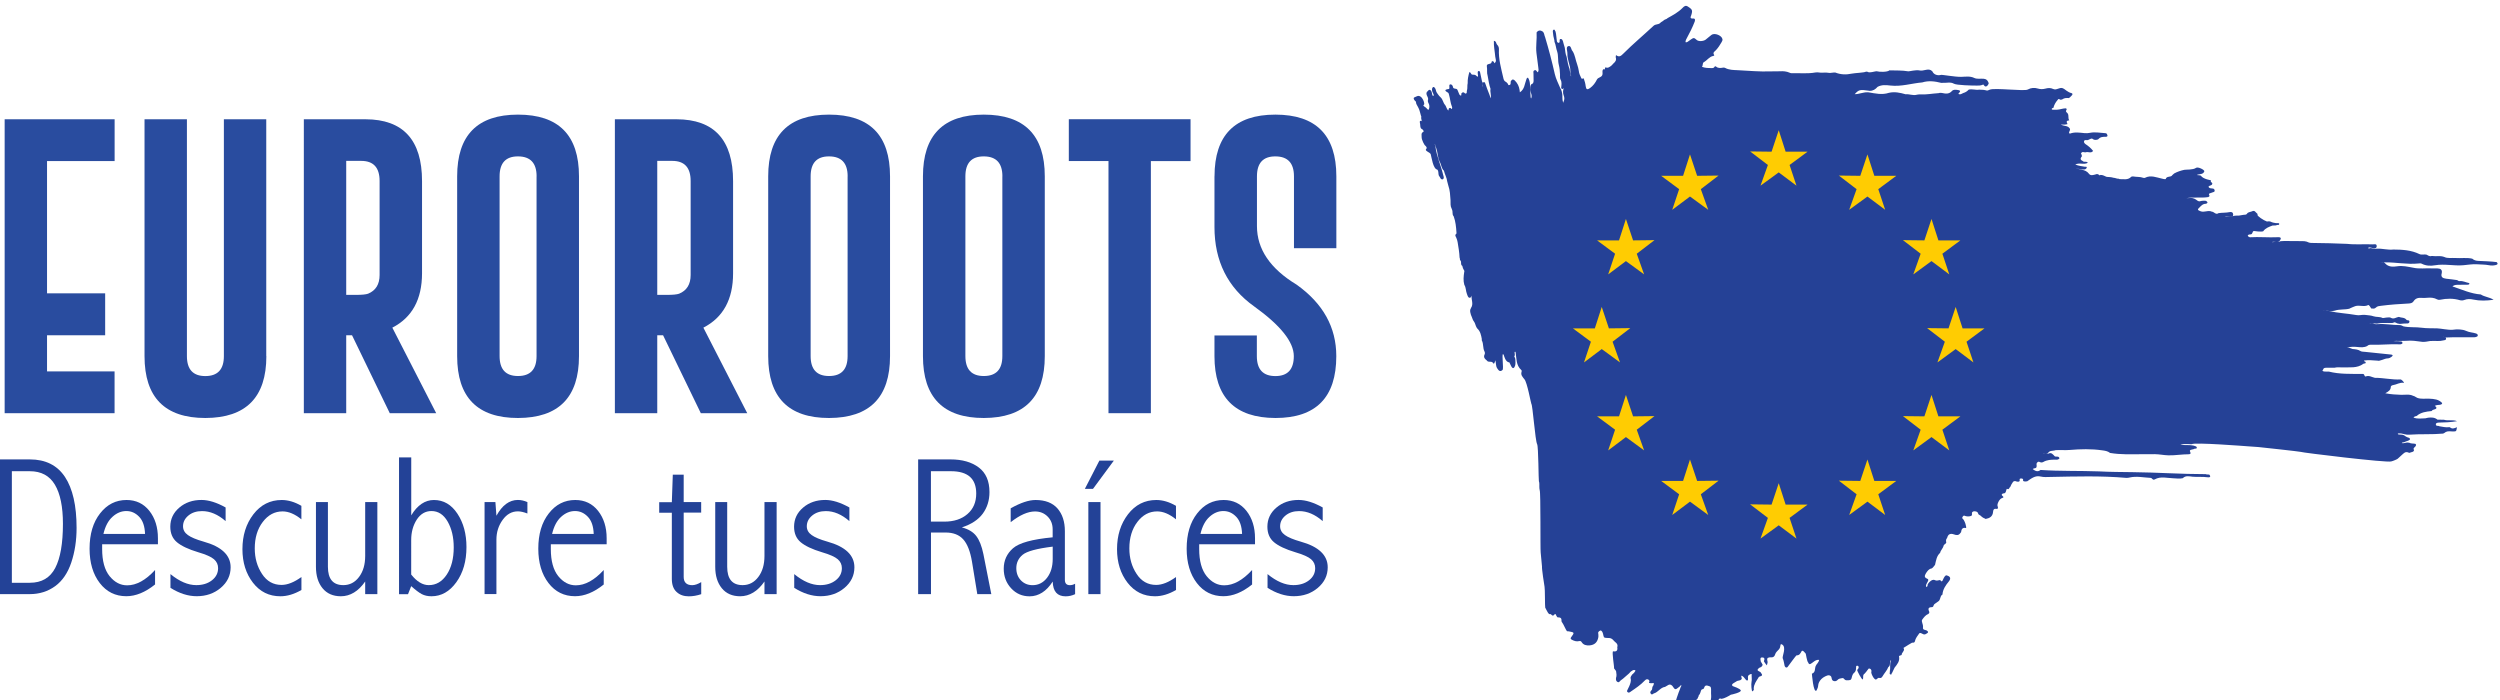
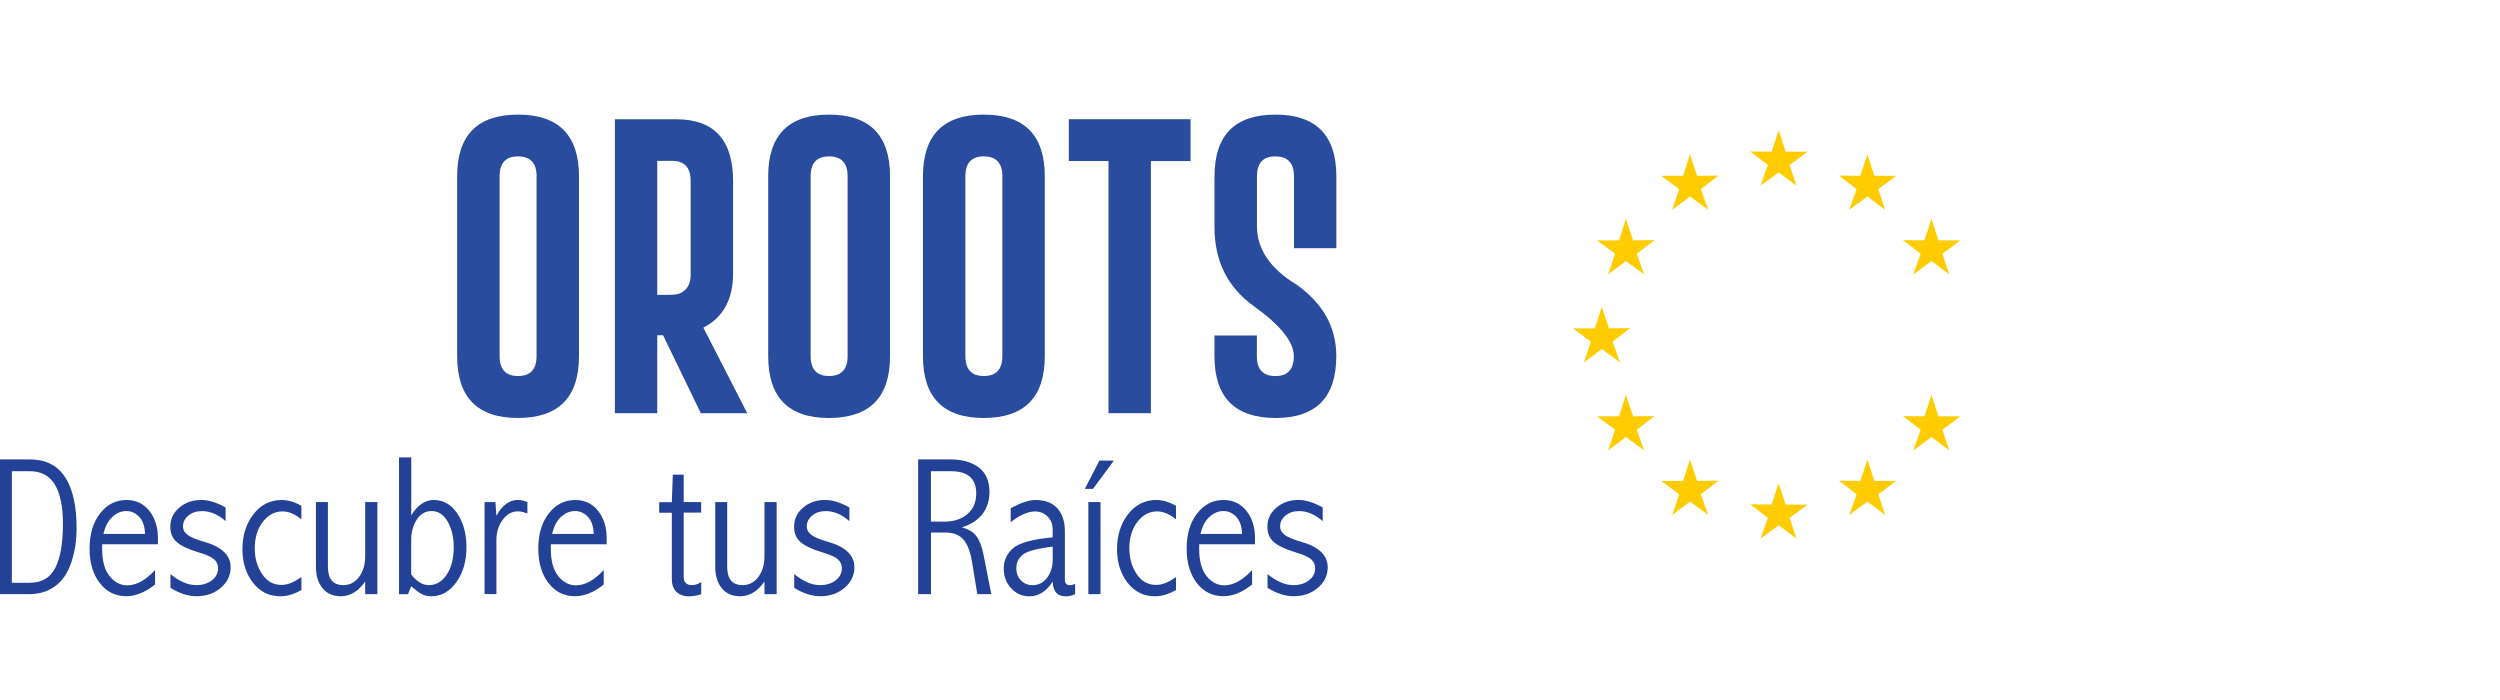
<svg xmlns="http://www.w3.org/2000/svg" id="Layer_1" x="0px" y="0px" viewBox="0 0 489 137" style="enable-background:new 0 0 489 137;" xml:space="preserve">
  <style type="text/css"> .st0{fill-rule:evenodd;clip-rule:evenodd;fill:#254196;} .st1{fill:#FFCC02;} .st2{fill:#294C9F;} .st3{fill:#234297;} </style>
-   <path class="st0" d="M409.25,27.12c-0.42-0.08-0.69,0.36-1.12,0.29c-0.17-0.03-0.42-0.02-0.48,0.16c-0.1,0.26,0.08,0.48,0.28,0.62 c0.56,0.37,1.07,0.79,1.48,1.33c-0.39,0.54-0.95,0.11-1.41,0.26c-0.31,0.1-0.76-0.28-0.95,0.26l-0.02,0.03 c0.2,0.13,0.18,0.53,0.18,0.53c-0.38,0.41-0.29,0.71,0.21,0.92l-0.01,0.01c0.26,0.25,0.67-0.07,0.97,0.31 c-0.75,0.45-1.61-0.09-2.46,0.34c0.69,0.28,1.3,0.33,1.9,0.44c0.14,0.03,0.4-0.11,0.34,0.22c-0.27,0.43-0.67,0.3-1.06,0.27 c-0.35-0.03-0.7-0.13-1.05-0.1c0.4,0,0.78,0.11,1.17,0.19c0.53,0.13,1.01,0.28,1.38,0.79c0.32,0.44,0.88,0.24,1.35,0.11 c0.12-0.07,0.24-0.07,0.37-0.03c0.08,0.03,0.15,0.06,0.22,0.11c0.08,0.14,0.19,0.15,0.3,0.04c0.08-0.01,0.16-0.01,0.23,0.01 c0.37,0.03,0.67,0.27,1.01,0.37c0.44,0.03,0.88,0.03,1.3,0.17c0.18,0.02,0.37,0.05,0.54,0.11c0.21,0.12,0.48,0.01,0.68,0.16 c0.77-0.02,1.59,0.23,2.25-0.44c0.09-0.09,0.3-0.11,0.44-0.08c0.64,0.12,1.3,0.03,1.92,0.26c0.12,0.04,0.23,0.06,0.35,0 c1.15-0.59,2.25-0.06,3.35,0.17c0.24,0.05,0.46,0.13,0.7,0.08c0.18-0.68,1.02-0.27,1.3-0.78c0.09-0.13,0.26-0.19,0.36-0.32 c0.62-0.34,1.29-0.56,1.97-0.71c0.33-0.07,1.7,0.04,2.3-0.38c0.34-0.29,1.71,0.39,1.63,0.68c-0.25,0.62-0.85,0.5-1.32,0.64 c-0.05,0-0.08,0.02-0.08,0.08c0,0.01,0.03,0.02,0.07,0.02c0.22,0.02,0.43,0.01,0.64,0.09c0.47,0.75,2.1,0.89,2,0.95 c-0.24,0.34,0.36,0.39,0.23,0.69c-0.11,0.37-0.59,0.23-0.73,0.55c0.09,0.19,0.25,0.28,0.46,0.3c0.21,0.02,0.42,0.02,0.62,0.11 c0.42,0.7-0.26,0.6-0.56,0.78c-0.07,0.03-0.14,0.05-0.22,0.07c-0.06,0.03-0.13,0.06-0.18,0.09c-0.12,0.18,0.15,0.32,0.06,0.5 c-0.06,0.07-0.13,0.12-0.21,0.16c-1.49,0.23-3.01-0.05-4.27,0.22c0.23,0.01,0.68-0.07,1.14-0.03c0.27,0.06,0.52,0.16,0.75,0.32 c0.25,0.21,0.51,0.42,0.88,0.28c0.09-0.02,0.17-0.04,0.26-0.06c0.39,0.02,0.85-0.18,1.09,0.34c-0.06,0.13-0.18,0.2-0.32,0.24 c-0.66-0.02-1.03,0.5-1.42,0.88c-0.38,0.37,0.11,0.46,0.36,0.58c0.73,0.3,1.49-0.27,2.21,0.08c0.46,0.02,0.77,0.69,1.32,0.29 c0.72-0.11,1.45-0.05,2.16-0.2c0.39-0.09,0.68,0.06,0.7,0.47c0.03,0.49-0.38,0.34-0.65,0.37c-0.32,0.02-0.65-0.03-0.97,0.03 c-0.12,0.03,0.67,0.04,1.01-0.02c0.41,0.07,0.77-0.19,1.17-0.16c0.19-0.01,0.38,0,0.57-0.01c0.43-0.05,0.85-0.17,1.28-0.18 c0.22-0.02,0.3-0.21,0.42-0.34c0.29-0.2,0.66-0.2,0.97-0.36c0.07-0.03,0.15-0.04,0.23-0.04c0.21,0.03,0.31,0.2,0.45,0.33 c0.09,0.07,0.18,0.15,0.25,0.23c0.04,0.07,0.05,0.14,0.03,0.22c-0.1,0.19,1.14,1.06,1.84,1.3c0.24-0.04,0.47-0.06,0.7,0.02 c0.33,0.17,0.68,0.25,1.04,0.29c0.16,0,0.32,0,0.48,0c0.08,0.01,0.15,0.05,0.19,0.12c0.01,0.08-0.01,0.15-0.07,0.21 c-0.17,0.08-0.39-0.03-0.54,0.12c-0.24,0.01-0.47,0.02-0.71,0.03c-0.68,0.25-1.37,0.49-1.82,1.12c-0.4,0.15-1.62-0.02-1.85-0.06 c-0.06,0.03-0.11,0.06-0.15,0.11c-0.09,0.15-0.11,0.33-0.23,0.46c-0.05,0.05-0.12,0.08-0.19,0.09c-0.13,0.01-0.26,0.01-0.39,0.05 c-0.05,0.03-0.1,0.05-0.15,0.09c-0.05,0.04-0.06,0.09-0.04,0.15c0.02,0.05,0.03,0.07,0.04,0.07c0.05,0.05,0.1,0.09,0.15,0.13 c0.07,0.04,0.14,0.07,0.21,0.08c1.82-0.11,3.63,0.08,5.44-0.01c0.71-0.04,0.73,0.23,0.38,0.72c-0.41,0.4-0.91,0.09-1.42,0.19 c-0.06,0,0.15,0.17,0.08,0.07c0.49-0.16,1.03,0.07,1.51-0.2c0.83-0.07,1.67-0.03,2.5-0.02c0.21,0,0.42,0,0.64,0 c0.11,0,0.22,0,0.32,0c0.55,0.03,1.1-0.05,1.64,0.1c0.3,0.15,0.61,0.26,0.96,0.26c2.32,0.02,4.64,0.08,6.96,0.18 c1.67,0.19,3.34,0.02,5.01,0.1c0.32,0.01,0.88-0.22,0.77,0.51c-0.05,0.09-0.12,0.17-0.2,0.23c-0.18,0.11-0.72-0.04-0.8-0.07 c-0.23-0.05-0.47-0.17-0.68,0.04c0.18,0.2,0.39-0.02,0.57,0.03c0.37,0.04,0.72,0.23,1.11,0.1c1.1-0.06,2.17,0.3,3.28,0.17 c1.75,0.01,3.48,0.11,5.09,0.89c0.43,0.21,0.91,0.01,1.36,0.1c0.32,0.15,0.61,0.42,1.02,0.27c0.09-0.01,0.17,0,0.26,0.01 c0.18,0.03,0.36,0.03,0.54,0.03c0.55,0.01,1.1-0.07,1.64,0.14c0.72,0.36,1.49,0.16,2.24,0.22c1.09,0.08,2.19-0.12,3.27,0.13 c0.33,0.29,0.69,0.4,1.15,0.43c1.21,0.07,2.42,0.08,3.63,0.24l-0.01,0c0.4,0.39,0.08,0.52-0.23,0.59c-0.42,0.1-0.86,0.1-1.27,0.02 c-0.75-0.15-1.52-0.12-2.27-0.18c-0.91-0.07-1.83,0.1-2.72,0.18c-1.86,0.17-3.7-0.31-5.56,0.01c-0.85,0.15-1.77,0.13-2.61-0.31 c-0.19-0.1-0.42-0.06-0.64-0.04c-2.2,0.23-4.38-0.25-6.57-0.22c-0.36,0-0.73-0.05-1.04,0.03c0.34-0.04,0.77-0.19,1.07,0.14 c0.67,0.76,1.55,0.73,2.39,0.6c1.07-0.17,2.06,0.09,3.08,0.27c1.24,0.29,2.49,0.07,3.73,0.14c0.37,0.02,0.73,0,1.1,0.01 c0.59,0.02,0.93,0.26,0.81,0.91c-0.24,0.78,0.18,1.01,0.86,1.1c0.71,0.1,1.43,0.14,2.14,0.27c0.16,0.08,0.29,0.22,0.49,0.2 c0.66-0.08,1.24,0.27,1.86,0.38c0.17,0.23-0.06,0.24-0.17,0.32c-0.61,0.01-1.23,0-1.84,0.02c-0.42,0.01-0.85-0.04-1.25,0.32 c1.86,0.61,3.6,1.43,5.54,1.57c0.74,0.49,1.68,0.51,2.51,1.04c-1.39,0.19-2.69,0.24-3.98-0.04c-0.58-0.13-1.15-0.15-1.72,0.07 c-0.29,0.11-0.59,0.14-0.9,0.05c-1.29-0.38-2.59-0.35-3.9-0.08c-0.19,0.04-0.36,0.02-0.53-0.07c-0.61-0.34-1.27-0.39-1.96-0.32 c-0.37,0.04-0.74,0.05-1.1,0.02c-0.65-0.05-1.19,0.07-1.57,0.67c-0.2,0.32-0.56,0.41-0.96,0.43c-1.81,0.09-3.61,0.22-5.41,0.45 c-0.37,0.05-0.73,0.06-1.01,0.36c-0.24,0.25-0.56,0.19-0.87,0.17c-0.18-0.17-0.42-0.78-0.63-0.67c-0.82,0.42-1.7-0.06-2.53,0.21 c-0.38,0.12-0.72,0.31-1.09,0.46l0.01,0.02c-0.96,0.26-1.98,0.07-2.93,0.4c-0.82,0.21-1.62-0.05-2.36,0.03 c0.35,0.04,0.8-0.07,1.22,0.03c1.77,0.42,3.59,0.48,5.37,0.8c0.57,0.13,1.14-0.11,1.73-0.03c0.56,0.08,1.11,0.08,1.67,0.28 c0.54,0.18,1.17,0.04,1.73,0.32c0.15,0.08,1.33-0.3,1.69,0c0.54,0.28,0.99-0.15,1.49-0.21c0.48,0.21,1.1,0.06,1.48,0.55 c0.14,0.22,0.64-0.03,0.59,0.41c-0.04,0.37-0.39,0.33-0.66,0.33c-0.34,0.01-0.67,0.02-1.01,0.07c-0.1,0.01-0.19,0-0.29,0 c-0.13-0.01-0.27-0.04-0.39-0.08c-0.28-0.09-0.52-0.39-0.85-0.1c-0.06,0.05-2.08-0.06-2.87,0.09c-0.59,0.16-1.18-0.18-1.78-0.02 c0.24,0,0.47-0.07,0.71,0.01c0.08,0.03,0.17,0.06,0.25,0.1c0.23,0.09,0.46,0.06,0.69,0.06c1.43-0.13,2.84,0.19,4.27,0.18 c0.28,0,0.53,0.12,0.77,0.25c1.18,0.26,2.38,0.1,3.57,0.27c0.99,0.14,2,0.08,3.01,0.12c0.69,0.02,2.25,0.35,3,0.28 c0.92-0.14,1.97-0.11,2.68,0.22c0.66,0.31,1.3,0.29,1.92,0.5c0.17,0.06,0.36,0.17,0.36,0.37c0,0.22-0.21,0.27-0.38,0.33 c-0.09,0.03-0.18,0.04-0.27,0.04c-1.84,0.03-3.68-0.05-5.52,0.05c-0.16,0.01-0.37,0.01-0.68-0.23c0.28,0.28,0.62,0.12,0.64,0.42 c0.02,0.37-0.32,0.32-0.53,0.38c-0.75,0.21-1.53,0.06-2.29,0.11c-0.1,0-0.21,0.01-0.31,0.01c-0.51,0.09-1.01,0.2-1.53,0.16 c-1.04-0.14-2.07-0.31-3.12-0.2c-0.35,0.02-0.7,0.01-1.04,0.02c-0.14,0-0.28,0-0.42,0c-0.33,0-0.66-0.02-1.03,0.02 c0.4,0.08,0.76-0.01,1.11,0.06c0.25,0.05,0.66-0.08,0.63,0.41c-0.28,0.26-0.64,0.18-0.96,0.17c-1.7-0.05-3.4,0.14-5.1,0.09 c-0.31-0.01-0.61,0-0.84,0.25c-0.6,0.31-1.26,0.26-1.89,0.19c-0.71-0.08-1.4-0.06-2.1,0.12c0.41-0.06,0.76,0.13,1.12,0.27 c0.54,0.05,1.07,0.08,1.56,0.4c0.23,0.15,0.59,0.12,0.89,0.16c1.61,0.17,3.22,0.33,4.82,0.5c0.18,0.02,0.38,0.02,0.52,0.11 c0.13,0.07,0.02,0.21-0.07,0.29c-0.29,0.23-0.59,0.4-0.98,0.39c-0.39,0-1.49,0.6-1.83,0.43c-0.89-0.06-1.77-0.15-2.65-0.03 c-0.04,0.24,0.24,0.17,0.31,0.31c0.03,0.09,0.01,0.17-0.06,0.25c-0.12,0.05-0.27,0-0.36,0.07c-1.26,0.95-2.73,0.66-4.14,0.72 c-0.52,0.02-1.04-0.08-1.55,0.07c-0.53,0-1.07,0.01-1.6,0c-0.29,0-0.54,0.04-0.62,0.37c-0.5,0.47,0.83,0.38,1.13,0.38 c2.11,0.53,4.27,0.44,6.42,0.46c0.09,0,0.19,0,0.28,0c0.09,0.01,0.16,0.06,0.2,0.14c0.06,0.14,0.09,0.31,0.28,0.37 c0.66-0.3,1.22,0.12,1.83,0.25c1.67-0.01,3.31,0.4,4.98,0.32c0.2-0.08,0.9,0.7,0.66,0.66c-0.77-0.13-1.39,0.35-2.11,0.45 c-0.19,0.03-0.42,0.17-0.42,0.32c0,0.62-0.41,0.91-1.08,1.27c1.18,0.23,2.14,0.26,3.1,0.3c0.78,0.03,1.59-0.18,2.35,0.2 c0.3,0.05,0.52,0.28,0.79,0.39c0.77,0.29,1.58,0.13,2.37,0.17c0.95,0.05,1.84,0.11,2.52,0.86c-0.02,0.26-0.23,0.27-0.41,0.33 c-0.32,0.05-0.66,0.01-1.03,0.21c0.38,0.27,0.48,0.54-0.06,0.69c-0.22,0.06-0.44,0.12-0.57,0.33c-1.05,0.1-2.09,0.23-2.93,0.96 c-0.19,0.08-0.43,0.05-0.61,0.31c0.77,0.32,1.55,0.16,2.32,0.15c0.09-0.02,0.18-0.04,0.26-0.06c0.09-0.03,0.18-0.05,0.28-0.06 c0.65-0.08,1.29-0.07,1.83,0.38c0.42,0.01,0.84,0.01,1.26,0.02c0.84,0.26,1.73-0.06,2.57,0.28c-1.22,0.21-2.46,0.26-3.69,0.28 c-0.23,0.05-0.51,0.09-0.45,0.41c0.07,0.36,0.47,0.14,0.67,0.3c0.6,0.09,1.2,0.26,1.82,0.19c0.09-0.01,0.22-0.03,0.27,0.02 c0.45,0.41,0.9,0.17,1.36-0.02c-0.12,0.84-0.13,0.84-0.82,0.83c-0.45-0.01-0.92-0.11-1.36,0.1c-0.17,0.12-0.33,0.25-0.53,0.32 c-2.2,0.2-4.4,0.05-6.6,0.21c-0.31,0.02-0.61,0.01-0.91-0.08c-0.39-0.12-0.8-0.2-1.21-0.17c-0.14,0.01-0.21,0.1-0.03,0.19 c0.05,0.03,0.11,0.03,0.17,0.03c0.34,0.03,0.68-0.01,0.99,0.18c0.1,0.07,0.2,0.14,0.3,0.21c0.07,0.04,0.14,0.08,0.22,0.11 c0.2,0.16,0.65,0.04,0.57,0.51c-0.3,0.25-0.7,0.28-1.03,0.46c-0.17,0.11-0.43-0.01-0.56,0.2c0.26,0.06,0.5,0.01,0.75-0.05 c0.04-0.01,0.08-0.02,0.12-0.03c0.08-0.02,0.16-0.03,0.24-0.03c0.13,0,0.25,0.02,0.37,0.05c0.37,0.2,0.79,0.12,1.18,0.21 c0.07,0.05,0.12,0.11,0.14,0.19c0,0.08-0.03,0.16-0.07,0.23c-0.02,0.03-0.05,0.06-0.07,0.1c-0.07,0.08-0.16,0.16-0.24,0.24 c-0.1,0.1-0.14,0.22-0.06,0.36c0.03,0.07,0.04,0.14,0.03,0.21c-0.16,0.34-0.54,0.26-0.79,0.41l-0.09,0.02l-0.09-0.01 c-0.31-0.16-0.62-0.19-0.92,0.01l0.01,0.01c-0.19,0.09-0.98,0.89-1.28,1.13c-0.04,0.08-0.89,0.46-1.28,0.54 c-0.72,0.31-17.49-1.72-17.73-1.87c-0.26-0.08-7.53-0.87-8.23-0.94c-0.21-0.02-1.73-0.11-2.11-0.15 c-0.18-0.01-10.49-0.82-10.95-0.41c-0.07,0.06-1.45-0.18-2.23,0.12c0.93,0.1,1.74-0.01,2.52,0.14c0.06,0.01,0.12,0.02,0.18,0.05 c0.2,0.11,0.55,0.08,0.51,0.41c-0.04,0.26-0.39,0.06-0.54,0.23c-0.2,0.05-0.41,0.09-0.61,0.15c-0.23,0.07-0.24,0.23-0.13,0.42 c0.18,0.35-0.03,0.45-0.32,0.45c-1.31,0-2.61,0.24-3.93,0.21c-0.92-0.02-1.81-0.23-2.73-0.23c-1.87-0.01-3.74,0.04-5.6,0.02 c-1.04-0.01-2.08-0.09-3.1-0.26c-0.45-0.36-1-0.44-1.54-0.51c-2.12-0.31-4.26-0.25-6.38-0.07c-0.92,0.08-1.83-0.03-2.74,0.04 c-0.5,0.2-1.16-0.02-1.5,0.59c-0.29,0.19-0.62,0.09-0.92,0.12c0.01,0-0.03,0.04-0.03,0.04s0.06-0.02,0.07-0.02 c0.31-0.04,0.62,0,0.93-0.04c0.63-0.34,0.94,0.14,1.29,0.51c0.29,0.17,0.79-0.13,0.93,0.4c-0.21,0.29-0.53,0.27-0.82,0.26 c-0.82-0.01-1.63,0.02-2.37,0.46c-0.3,0.18-0.58,0.05-0.85-0.08c-0.07,0.02-0.14,0.04-0.2,0.07c-0.06,0.04-0.11,0.09-0.16,0.14 c-0.19,0.24-0.02,0.51-0.08,0.76c-0.04,0.45-0.51,0.22-0.75,0.5c0.5,0.37,0.97,0.61,1.53,0.15l-0.01,0.01 c3.81,0.26,7.63,0.14,11.44,0.28c2.18,0.12,4.36,0.12,6.53,0.15c4.79,0.05,9.56,0.39,14.35,0.39c0.06,0,0.12,0.04,0.17,0.06 c0.17,0.01,0.34,0.01,0.51,0.02c0.48,0.55-0.06,0.57-0.34,0.53c-0.97-0.14-1.95-0.02-2.92-0.11c-0.64-0.06-1.35-0.28-1.91,0.29 c-0.61,0.14-1.22,0.05-1.84,0.02c-1.23-0.03-2.47-0.45-3.66,0.22c-0.39,0.22-0.49-0.29-0.79-0.3c-1.37-0.06-2.74-0.39-4.12-0.07 c-0.21,0.05-0.42,0.08-0.64,0.07c-4.96-0.43-9.93-0.28-14.9-0.18c-0.61,0.01-1.23,0.07-1.84-0.08c-1.09-0.27-1.84,0.39-2.65,0.93 c-0.25,0.05-0.5,0.07-0.74-0.04c-0.02-0.04-0.05-0.07-0.07-0.11c0-0.04,0.01-0.08,0.01-0.12c0.12-0.35-0.74-0.37-0.68-0.1 c0.07,0.3-0.01,0.48-0.36,0.45c-0.08,0-0.16-0.01-0.24-0.04c-0.23-0.12-0.46-0.12-0.67,0.05c-0.23,0.32-0.43,0.66-0.57,1.03 c-0.22,0.09-0.18,0.58-0.61,0.36c-0.19-0.1-0.13,0.85-0.57,0.87c-0.18,0.01-0.31,0.02-0.45,0.2c-0.21,0.29,0.76,0.52,0.03,0.73 c-0.52,0.15-1.02,1.21-0.87,1.56c0.14,0.33,0.12,0.61-0.26,0.55c-0.54-0.09-0.6,0.3-0.62,0.57c-0.07,0.94-0.68,1.26-1.47,1.41 c-0.15-0.18-0.32-0.04-0.9-0.57c-0.13-0.23-0.49-0.17-0.56-0.53c-0.07-0.36-0.71-0.52-1.02-0.33c-0.07,0.05-0.17,0.12-0.18,0.2 c-0.04,0.22,0.12,0.53-0.19,0.64c-0.35,0.12-0.72,0.12-1.07,0.02c-0.16-0.05-0.33-0.19-0.48,0.03c-0.13,0.08-0.08,0.27-0.21,0.34 l-0.01,0c0.61,0.41,0.97,2.01,0.78,1.97c-0.69-0.16-0.88,0.25-0.95,0.81c-0.05,0.07-0.11,0.13-0.16,0.2 c-0.33,0.48-0.79,0.4-1.22,0.24c-0.72-0.26-1.16-0.06-1.35,0.69c-0.25,0.26-0.25,0.57-0.16,0.89c-0.08,0.29-0.43,0.34-0.53,0.61 c-0.09,0.53-0.57,0.88-0.68,1.41c-0.69,0.63-0.79,1.5-0.99,2.34c-0.04,0.07-0.1,0.14-0.15,0.2c-0.17,0.17-0.28,0.41-0.53,0.52 c-0.54,0.08-0.8,0.5-1.08,0.9c-0.23,0.43-0.48,0.82,0.22,1.1c0.4,0.16,0.15,0.49,0.01,0.75c-0.12,0.27-0.35,0.51-0.18,0.84 c0.09,0.15,0.31-0.23,0.25-0.38c-0.04-0.13,0.78-1.27,1.42-0.93c0.36,0.19,0.65,0.01,0.97-0.01c0.2-0.04,0.22,0.42,0.5,0.17 c0.21-0.39,0.32-0.84,0.71-1.11c0.85,0.16,1.05,0.6,0.55,1.21c-0.62,0.76-1.17,1.54-1.24,2.56c-0.55,0.29-0.3,1.08-0.89,1.39 c-0.18,0.1-0.36,0.29-0.57,0.4c-0.23,0.11-0.25,0.36-0.36,0.55c-0.05,0.07-0.12,0.11-0.2,0.12c-0.57,0-0.9,0.18-0.6,0.81 c0.11,0.23,0.04,0.4-0.16,0.53c-0.54,0.22-0.86,0.67-1.19,1.12c-0.22,0.35,0.2,0.79,0.17,1.45c-0.11,0.54,0.32,0.52,0.64,0.62 c0.65,0.37,0.24,0.54-0.13,0.75c-0.47,0.27-0.78-0.36-1.22-0.19c-0.35,0.5-0.75,0.97-0.88,1.58c-0.08,0.36-0.34,0.26-0.57,0.29 c-0.22,0.11-1.06,0.63-1.67,1.02c-0.07,0.04,0.11,0.1,0.1,0.19c0.09,0.49-0.48,0.73-0.45,1.19c-0.07,0.05-0.54,0.15-0.52,0.25 c0.21,0.95-0.36,1.59-0.88,2.25c-0.05,0.06-0.04,0.17-0.11,0.24c-0.12,0.25-0.23,0.5-0.35,0.74c-0.13,0.08-0.08,0.27-0.2,0.36l0,0 c-0.5-0.07-0.17-0.46-0.26-0.68c0.18-0.66-0.07-1.37,0.23-2c0.04-0.05,0.03-0.1-0.04-0.13c-0.31,0.4,0.03,1.03-0.48,1.34 c-0.27,0.68-0.79,1.2-1.15,1.83c-0.11,0.2-0.31,0.37-0.6,0.29c-0.29-0.08-0.41,0.2-0.62,0.3c-0.43,0.16-1.09-1.32-0.95-1.49l0,0 c0.12-0.44-0.3-0.79-0.59-0.59c-0.01,0.1-0.09,0.15-0.15,0.22l0,0c-0.18,0.25-0.36,0.5-0.58,0.72c-0.45,0.27-0.18,0.76-0.35,1.12 c-0.18,0.18-1.16-1.76-1.11-1.83c0.11-0.15,0.26-0.27,0.29-0.46c0.04-0.22-0.07-0.37-0.28-0.38c-0.21-0.01-0.22,0.17-0.22,0.33 c-0.01,0.28-0.01,0.55-0.16,0.8c-0.04,0.07-0.1,0.14-0.16,0.2c-0.37,0.26-0.45,0.67-0.55,1.07c-0.03,0.13-0.09,0.25-0.18,0.34 c-0.15,0.11-0.76,0.14-0.88,0.11c-0.28-0.04-0.4-0.31-0.62-0.44c-0.14-0.01-0.6,0.1-0.71,0.13c-0.27,0.07-0.39,0.35-0.64,0.44 c-0.12,0.04-0.24,0.06-0.37,0.04c-0.38-0.05-0.48-0.33-0.52-0.65c-0.05-0.33-0.26-0.48-0.55-0.5c-0.34-0.02-1.09,0.37-1.43,0.72 c-0.37,0.37-0.63,0.82-0.65,1.34c-0.01,0.36-0.2,0.62-0.32,0.92c-0.62,0.59-0.9-3.29-0.9-3.29c0.74-0.25,0.53-0.97,0.73-1.48 c0.16-0.42,0.61-0.68,0.68-1.22c-0.76-0.1-1.17,0.56-1.75,0.82c-0.16,0.07-0.33-0.11-0.39-0.32c-0.24-0.19-0.45-1.71-0.47-1.71 c-0.03,0.01-0.6-0.88-0.82-0.48c-0.23,0.41-0.4,0.83-0.99,0.8c-0.08,0-1.42,1.85-1.77,2.31l0,0c-0.27,0.18-0.41,0.03-0.53-0.2 l-0.01,0.01c-0.12-0.52-0.18-1.06-0.39-1.56c-0.14-0.34,0.81-2.19-0.14-2.69c-0.47-0.25-0.14,0.4-0.58,0.94 c-0.27,0.33-0.65,0.57-0.77,1.03c-0.11,0.42-0.42,0.62-0.89,0.55c-0.16-0.03-0.35,0.06-0.52,0.1c-0.29,0.27-0.04,0.57-0.05,0.86 c0,0.07-0.02,0.14-0.04,0.21c-0.03,0.13-0.09,0.26-0.09,0.4c0.01,0.06-0.64-0.74-0.59-0.85c0.02-0.07,0.05-0.14,0.07-0.21 c0.05-0.18,0.04-0.34-0.15-0.45c-0.8-0.19-0.59,0.34-0.54,0.75c0.07,0.14,0.34,0.54,0.36,0.62c0.02,0.13-0.21,0.44-0.29,0.47 c-0.11,0.05-0.23,0.08-0.33,0.13c-0.96,0.67,0.27,0.67,0.31,1.03c0.67,0.77-0.5,0.53-0.51,0.93c-0.42,0.66-0.9,1.29-0.92,2.12 c0.1,0.25-0.06,0.39-0.23,0.53c-0.2,0.17-0.31-1.42-0.19-1.9c0.08-0.31,0.02-0.66,0.02-0.99c-0.07-0.19,0.21-0.73-0.39-0.38 c-0.55,0.23-0.23,0.74-0.36,1.11c-0.4,0.26-0.5-0.55-1.22-0.91c-0.21,0.26,0.22,0.54-0.07,0.76c-0.26,0.29-0.7,0.15-0.99,0.41 c-0.16,0.14-1.17,0.51-0.68,0.88l-0.01,0c0.17,0.06,1.46,0.49,1.59,0.84c0.15,0.4-1.81,0.84-1.94,0.85c-0.4,0.26-1.3,0.75-1.81,0.81 c-0.29-0.11-0.51-0.12-0.63,0.25c-0.26,0.83-0.88,0.88-1.6,0.69c0.02-0.32,0.23-1.14,0.19-1.49c-0.05-0.36-0.01-0.73-0.02-1.09 c-0.01-0.2,0.02-0.4-0.05-0.59c-0.03-0.07-0.08-0.14-0.14-0.19c-0.47-0.13-0.99-0.49-1.2,0.35c-0.04,0.14-0.31,0.16-0.46,0.26 c-0.05,0.08-0.12,0.15-0.13,0.23c-0.01,0.08-0.22,0.69-0.3,0.74c-0.21,0.12-0.11,0.4-0.27,0.54c-0.14,0.61-0.74,0.62-1.14,0.88 c-0.17,0.08-0.31,0.23-0.53,0.18c-0.32-0.26-0.62-0.09-0.93,0.02l0,0c-0.08,0.04-0.16,0.02-0.22-0.04 c-0.04-0.07-0.07-0.15-0.08-0.23c0.01-0.23-0.07-0.27-0.24-0.1c-0.33,0.33-1.26,0.72-1.32,0.73c-0.27,0.17,0.8-2.82,0.87-2.9 c0.13-0.27,0.16-0.59,0.37-0.82c-0.28-0.2-0.28,0.18-0.44,0.22c-0.81,0.65-0.81,0.65-1.36-0.17c-0.56-0.6-0.97-0.01-1.43,0.19 c-0.91,0.11-1.34,1.05-2.19,1.28c-0.18,0.05-0.31,0.33-0.54,0.12c-0.26-0.24-0.17-0.48,0.04-0.71c0.29-0.21,0.08-0.61,0.32-0.84 c0.04-0.07,0.08-0.14,0.11-0.21c0.02-0.08,0.04-0.16,0.06-0.24c0.1-0.32-0.27,0.01-0.95-0.18c0.06-0.23,0.2-0.46-0.1-0.64 c-0.31-0.18-0.52-0.02-0.72,0.18c-0.8,0.85-1.76,1.49-2.71,2.14c-0.27,0.23-0.53,0.36-0.77-0.04c-0.05-0.18,1-1.63,0.71-2.53 c-0.07-0.21,0.13-0.51,0.29-0.73l-0.01,0.01c0.15-0.18,0.38-0.29,0.5-0.51c0.04-0.12,0.26-0.27,0.12-0.35 c-0.19-0.11-0.44-0.05-0.63,0.1l0,0.01c-0.26,0.1-0.4,0.34-0.59,0.52c-0.55,0.43-1.01,0.95-1.59,1.33 c-0.21,0.14-0.32,0.51-0.66,0.32c-0.31-0.17-0.32-0.49-0.28-0.8c0.15-0.41,0.09-0.82,0.02-1.23c0-0.22-0.48-0.59-0.41-0.72 c0.07-0.12-0.47-3.2-0.18-3.24c0.63,0.11,0.93-0.12,0.81-0.79c0.26-0.77-0.49-0.97-0.79-1.42c-0.06-0.05-0.12-0.11-0.18-0.16 c-0.26-0.22-0.57-0.25-0.89-0.24c-0.26-0.01-0.51,0-0.74-0.14c-0.2-0.43-0.11-0.97-0.55-1.3c-0.18-0.13-0.6,0.24-0.59,0.41 c0.05,0.28,0.07,0.55,0.05,0.83c-0.16,0.99-0.7,1.57-1.73,1.65c-0.63,0.04-1.2-0.07-1.56-0.66c-0.11-0.18-0.26-0.23-0.46-0.18 c-0.54,0.14-1.01-0.04-1.47-0.28c-0.15-0.11-0.29-0.22-0.14-0.43c0.72-0.98,0.72-0.98-0.45-1.2c-0.11-0.01-0.22-0.01-0.33-0.02 c-0.2-0.19-0.67-1.35-0.92-1.67c-0.09-0.09-0.15-0.2-0.16-0.33c0.04-0.38-0.05-0.67-0.5-0.7c-0.07,0.01-0.14,0.01-0.21,0 c-0.07-0.02-0.12-0.06-0.16-0.12c-0.06-0.08-0.1-0.16-0.15-0.25c-0.03-0.05-0.05-0.11-0.08-0.16c-0.02-0.05-0.05-0.1-0.08-0.14 c0,0-0.15-0.01-0.16,0.05c-0.03,0.06-0.07,0.11-0.12,0.16c-0.06,0.05-0.13,0.08-0.21,0.09c-0.25,0.04-0.3-0.3-0.53-0.28 c-0.32,0.16-0.64-0.64-0.98-1.27c-0.07-0.23-0.03-3.71-0.13-4.07c-0.05-0.23-0.57-3.63-0.5-3.96c-0.02-0.3-0.23-2.59-0.26-2.77 c-0.09-0.63,0.03-11.66-0.19-12.17c-0.05-0.21-0.07-0.43-0.07-0.64c-0.02-0.38,0.05-0.76-0.09-1.13c-0.07-0.16-0.08-6.75-0.34-7.22 c-0.38-0.69-0.87-7.64-1.13-7.89c-0.07-0.04-0.83-4.29-1.37-4.83c-0.33-0.43-0.76-0.82-0.54-1.46c0.04-0.11,0.04-0.24-0.07-0.34 c-1.04-0.94-0.91-2.25-1.1-3.45c-0.03-0.06-0.05-0.16-0.14-0.11c-0.07,0.04-0.06,0.13-0.06,0.21c0.02,0.07,0.03,0.15,0.04,0.22 c0.01,0.08,0.01,0.15,0,0.23c-0.01,0.08-0.04,0.15-0.07,0.22c-0.1,0.14,0.09,0.18,0.11,0.29c0.03,0.09,0.05,0.17,0.06,0.26 c0.02,0.45,0.09,0.91-0.06,1.34c-0.18,0.49-0.45,0.61-0.74,0.05c-0.12-0.25-0.24-0.49-0.36-0.74c-0.78-0.04-1.05-1.34-1.08-1.41 c-0.05-0.09-0.1-0.18-0.18-0.25c-0.23,0.35,0.15,2.63-0.05,3.11c-0.51,0.49-0.79,0.13-1.06-0.28c-0.33-0.48-0.21-1.06-0.38-1.59 c-0.02,0.18-0.19,0.64-0.28,0.66c-0.09-0.01-0.15-0.06-0.18-0.15c-0.28-0.45-0.92,0-1.2-0.47c-0.4-0.32-0.72-0.64-0.42-1.22 c0.07-0.14,0.05-0.39-0.03-0.53c-0.37-0.68-0.16-1.5-0.53-2.17c-0.04-0.07,0-0.18,0-0.27c-0.14-0.76-0.28-1.52-0.89-2.07 c-0.05-0.06-0.1-0.14-0.14-0.21c-0.1-0.18-0.17-0.37-0.23-0.56c-0.07-0.22-0.15-0.43-0.29-0.61c-0.05-0.06-0.09-0.12-0.13-0.19 c-0.04-0.07-0.08-0.14-0.1-0.21c-0.09-0.31-0.24-0.59-0.35-0.89c-0.08-0.33-0.21-0.66-0.13-1.01c0.04-0.13,0.1-0.24,0.16-0.36 c0.53-0.78-0.01-1.61,0.11-2.39c-0.12,0.27-0.21,0.58-0.61,0.34c-0.17-0.21-0.24-0.47-0.33-0.72c-0.22-0.56-0.15-1.2-0.49-1.72 c-0.24-0.84-0.15-1.69-0.02-2.53l-0.01-0.01c0.15-0.25-0.15-0.38-0.16-0.59l0.01,0.01c-0.23-0.19-0.05-0.61-0.4-0.73l0.02-0.01 c-0.17-0.28,0.03-0.64-0.2-0.9l0,0c-0.18-0.16-0.05-0.41-0.17-0.58c-0.04-1.01-0.22-2-0.38-3c-0.05-0.3-0.14-0.6-0.26-0.87 c-0.12-0.27-0.35-0.52,0-0.79c0.05-0.04,0.04-0.17,0.03-0.26c-0.07-1.07-0.17-2.13-0.54-3.14c-0.09-0.11-0.16-0.22-0.19-0.35 c-0.03-0.13-0.03-0.27-0.04-0.4c0.04-0.42-0.2-0.76-0.32-1.13c-0.04-0.14-0.05-0.28-0.06-0.42c-0.01-0.29-0.01-0.58-0.01-0.87 c-0.07-0.96-0.1-1.93-0.43-2.84c-0.09-0.27-0.14-0.55-0.22-0.83c-0.08-0.73-0.47-1.37-0.64-2.08c-0.51-0.48-0.49-1.21-0.83-1.77 c-0.41-0.83-0.36-1.78-0.67-2.64c-0.09-0.28-0.17-0.57-0.29-0.86c-0.02,0.16,0.08,0.27,0.11,0.41c0.22,1.98,1.09,3.78,1.54,5.7 c0.07,0.3,0.24,0.57-0.06,0.83c-0.52,0.11-0.49-0.44-0.75-0.63c-0.06-0.12-0.09-0.25-0.11-0.38c-0.03-0.24-0.02-0.48-0.11-0.7 c-0.04-0.07-0.08-0.13-0.13-0.19c-0.82-0.1-1.13-2.47-1.28-2.99c-0.12-0.41-1.3-0.65-0.87-1.07c0.2-0.2-0.01-0.45-0.19-0.62 c-0.16-0.05-0.74-1.15-0.72-1.66c0.02-0.37-0.17-0.78,0.32-1.04c0.18-0.1,0-0.32-0.13-0.46c-0.63-0.25-0.37-0.87-0.54-1.31 c0-0.11,0-0.22,0-0.32c0.47-0.24,0.42,0.13,0.52,0.47c-0.07-0.5-0.35-0.9-0.23-1.34c-0.11-0.19-0.34-1.4-0.57-1.74 c-0.12-0.19-0.19-0.4-0.32-0.59c-0.04-0.07-0.08-0.14-0.1-0.21c-0.03-0.11-0.05-0.22-0.06-0.32c-0.01-0.05-0.03-0.11-0.06-0.16 c0,0.01-0.06-0.05-0.06-0.04c-0.05,0-0.54-0.55-0.2-0.72c0.16-0.08,0.33-0.15,0.5-0.22c1.06-0.51,1.8,1.84,1.26,1.69 c0.02,0.26,0.21,0.31,0.35,0.42c0.07,0.04,0.14,0.09,0.2,0.15c0.16,0.12,0.23,0.35,0.48,0.39c0.16-0.3,0.18-0.61,0.13-0.94 c-0.07-0.31-0.33-0.56-0.27-0.91c0.27-0.59-0.54-1.06-0.19-1.66c0.24-0.11,0.32-0.57,0.72-0.33c0.15,0.15,0.23,0.34,0.27,0.55 c0.03,0.15,0.03,0.31,0.09,0.45c0.04,0.05,0.08,0.09,0.13,0.12c0.19-0.03,0.12-0.16,0.1-0.27c-0.03-0.06-0.06-0.13-0.08-0.19 c-0.06-0.14-0.13-0.27-0.18-0.41c-0.02-0.08-0.04-0.15-0.05-0.23c0-0.25-0.01-0.5,0.25-0.65c0.09-0.01,0.16,0.02,0.22,0.08 c0.05,0.06,0.1,0.13,0.15,0.19c0.04,0.07,0.07,0.14,0.1,0.22c0.06,0.27,0.13,0.53,0.31,0.75c0.05,0.06,0.09,0.13,0.13,0.19 c0.17,0.22,0.32,0.44,0.54,0.62c0.45,0.41,0.46,1.07,0.88,1.49c0.25,0.34,0.27,0.81,0.63,1.07c0.05-0.22,0-0.61,0.47-0.47 c0.03,0.08,0.05,0.21,0.15,0.15c0.16-0.09,0.13-0.28,0.08-0.41c-0.32-0.75-0.35-1.58-0.58-2.35c-0.04-0.14-0.08-0.34-0.18-0.4 c-0.65-0.37-0.82-0.61,0.12-0.73c0.18-0.02,0.13-0.31,0.12-0.49c-0.01-0.22-0.03-0.45,0.3-0.42c0.23,0.07,0.34,0.25,0.4,0.46 c0.03,0.58,0.74,0.21,0.89,0.63c0.13,0.3,0.26,0.61,0.38,0.91c0.58,0.59,0.25-0.28,0.45-0.28c0.27-0.31,0.48-0.12,0.68,0.08 l-0.01-0.01c0.45,0.05,0.27-0.33,0.34-0.53c0.17-0.49,0.03-1.01,0.16-1.5c-0.04-0.73,0.13-1.43,0.32-2.15 c0.35,0.01,0.27,0.47,0.6,0.49c0.26,0.02,0.56-0.02,0.77,0.22c0.09,0.07,0.23,0.22,0.25,0.2c0.18-0.19,0.02-0.41,0.03-0.63 c0.01-0.17-0.07-0.37,0.11-0.48c0.16-0.09,0.26,0.03,0.33,0.17c0.13,0.61,0.26,1.23,0.39,1.84c0.21,0.3,0.03,0.63,0.1,0.92 c0.01,0.14,0.21-0.01,0.09,0.02c-0.03,0.01-0.05-0.01-0.05-0.04c0.04-0.3-0.34-0.83,0.41-0.72c0.07,0.18,0.13,0.35,0.2,0.53 c0.27,0.86,0.66,1.68,0.95,2.6c0.16-0.66-0.17-1.24-0.03-1.84c-0.3-0.84-0.4-1.72-0.57-2.58c-0.2-0.58-0.04-1.19-0.15-1.78 c-0.13-0.69,0.73-0.37,0.9-0.79c0.04-0.11,0.04-0.29,0.17-0.28c0.24,0.01,0.35,0.19,0.39,0.42c0.54-0.36,0.22-0.86,0.18-1.29 c-0.08-1.02-0.32-2.03-0.27-3.11c0.52,0.08,0.41,0.54,0.63,0.75c0.24,0.25,0.38,0.54,0.36,0.9c-0.1,1.92,0.43,3.74,0.85,5.58 c0.07,0.32,0.14,0.63,0.51,0.81c0.22,0.11,0.41,0.36,0.5,0.63c0.71,0.03,0.25-0.67,0.56-0.9c0.24-0.33,0.47-0.21,0.7,0.01 c0.52,0.51,0.81,1.13,0.92,1.84c0.02,0.15,0.04,0.3,0.05,0.46c0.94-0.6,0.93-1.64,1.27-2.51c0.07-0.18,0.08-0.36,0.33-0.35 c0.49,0.76,0.38,1.61,0.42,2.45c0.01,0.33,0.07,0.66,0.07,0.99c0.03,0.2-0.02,0.41,0.11,0.63c0.31-0.62-0.12-1.13-0.17-1.68 c0.04-0.37-0.06-0.77,0.2-1.1c0.36-0.1,0.46-0.37,0.46-0.7c0-0.46-0.01-0.92-0.02-1.38c0-0.23-0.12-0.51,0.17-0.65 c0.35-0.17,0.44,0.19,0.64,0.39c0.29-0.3,0.16-0.64,0.13-0.96c-0.11-0.94-0.25-1.88-0.36-2.82c-0.16-1.34,0.11-2.69,0.03-4.03 c0.36-0.49,0.79-0.45,1.24-0.14c0.28,0.3,0.25,0.72,0.42,1.06c0.72,2.39,1.35,4.8,1.9,7.23c0.22,0.95,0.68,1.82,1.06,2.72 c0.26,0.41,0.36,0.87,0.41,1.34c0,0.58,0.01,1.16,0.18,1.54c0.03,0.04,0.02-0.07,0.05-0.19c0.22-0.41,0.2-0.83,0.04-1.24 c-0.19-0.49-0.16-0.97,0.02-1.48c-0.17,0.3-0.35,0.31-0.52,0.04c0.05-0.56,0.19-1.1-0.12-1.66c-0.15-0.27-0.09-0.65-0.1-0.99 c-0.02-0.64-0.08-1.27-0.24-1.9c-0.22-0.85-0.05-1.75-0.32-2.59c-0.23-0.62-0.25-1.29-0.52-1.9c-0.01-0.1-0.02-0.21-0.03-0.31 c-0.16-0.55-0.26-1.12-0.3-1.7c-0.01-0.15,0.02-0.33,0.19-0.37c0.26-0.05,0.19,0.26,0.33,0.34l0-0.01c0.18,0.61,0.16,1.26,0.27,1.88 c0.03,0.2,0.14,0.35,0.34,0.37c0.14,0.02,0.18-0.11,0.21-0.24c0.03-0.19-0.1-0.5,0.2-0.52c0.27-0.02,0.38,0.26,0.46,0.5 c0.06,0.17,0.07,0.36,0.14,0.53c0.07,0.23,0.13,0.46,0.2,0.68c0.09,0.6,0.11,1.21,0.36,1.78c0.16,0.8,0.28,1.61,0.57,2.38 c0.04,0.21,0.05,0.42,0.11,0.62c0.03,0.08,0.04,0.16,0.06,0.23c0.02,0.16,0.02,0.32,0.07,0.46c0.02,0.06,0.03,0.11,0.05,0.14 c0.05-0.12-0.03-0.22-0.05-0.34c-0.02-0.08-0.03-0.17-0.03-0.25c-0.01-0.13-0.04-0.26-0.05-0.4c0.02-0.62-0.15-1.2-0.32-1.78 c-0.13-0.53-0.27-1.06-0.26-1.61c0.02-0.3-0.07-0.6-0.1-0.9c-0.03-0.27-0.02-0.58,0.33-0.65c0.29-0.06,0.41,0.18,0.5,0.42 c0.08,0.2,0.12,0.41,0.28,0.56c0.51,0.79,0.57,1.74,0.9,2.59c0.14,0.44,0.27,0.87,0.33,1.33c0.04,0.48,0.27,0.9,0.46,1.33 c0.15,0.35,0.35,0.01,0.5,0.11c0.18,0.49,0.32,0.98,0.38,1.51c0.08,0.65,0.32,0.74,0.84,0.37c0.61-0.44,1.04-1.02,1.37-1.69 c0.24-0.44,0.94-0.38,1.07-0.96c0.1-0.35-0.16-0.76,0.2-1.06c0.43,0.25,0.19-0.36,0.43-0.34c0.45,0.2,0.76-0.09,1.08-0.31 c0.17-0.12,0.28-0.32,0.44-0.46c0.37-0.31,0.63-0.65,0.45-1.18c-0.03-0.1,0.02-0.23,0.05-0.46c0.62,0.49,0.98,0.17,1.42-0.27 c1.9-1.9,3.96-3.62,5.92-5.45c0.41-0.38,0.95-0.2,1.31-0.56c0.14-0.18,0.36-0.25,0.53-0.38c0.07-0.06,0.13-0.11,0.2-0.17 c0.21-0.18,0.53-0.17,0.71-0.4c1.04-0.58,2.09-1.13,2.93-2c0.28-0.29,0.59-0.57,1.04-0.26c0.42,0.29,0.94,0.52,0.79,1.18 c-0.04,0.18-0.07,0.36-0.14,0.53c-0.19,0.43-0.22,0.68,0.41,0.63c0.41-0.03,0.36,0.37,0.27,0.61c-0.21,0.57-0.47,1.12-0.73,1.67 c-0.28,0.57-0.59,1.13-0.88,1.7c-0.1,0.11-0.07,0.27-0.17,0.38l0,0c-0.08,0.45,0.18,0.28,0.38,0.21c0.22-0.16,0.44-0.33,0.67-0.48 c0.55-0.37,0.6-0.36,1.15,0.12c0.34,0.29,1.25,0.27,1.73-0.08c0.39-0.29,0.74-0.64,1.14-0.93c0.6-0.45,2,0.1,2.14,0.83 c0.05,0.23-0.07,0.42-0.17,0.6c-0.31,0.56-0.67,1.09-1.11,1.57c-0.2,0.22-0.68,0.43-0.36,0.91c0.11,0.17-0.05,0.19-0.17,0.21 c-0.77,0.15-1.17,0.86-1.82,1.21c-0.32,0.17-0.13,0.62-0.38,0.92c0.68,0.25,1.29,0.24,1.89,0.25c0.22,0,0.43-0.01,0.56-0.24 c0.07-0.13,0.2-0.15,0.31-0.06c0.42,0.37,0.9,0.29,1.39,0.2c0.11-0.02,0.26,0,0.36,0.05c0.79,0.43,1.66,0.42,2.51,0.46 c2.15,0.1,4.29,0.32,6.44,0.23c0.6-0.03,1.21,0.02,1.83-0.02c0.61-0.04,1.23,0.01,1.81,0.26c0.11,0.05,0.23,0.11,0.35,0.11 c1.59-0.04,3.19,0.15,4.77-0.14c0.46-0.08,0.89,0.09,1.36,0.04c0.45-0.04,0.97-0.02,1.45,0.06c0.21,0,0.79-0.12,1.04-0.09 c1.06,0.42,2.13,0.46,3.24,0.22c0.6-0.13,2.49-0.18,2.78-0.39c0.08-0.01,0.16-0.01,0.24,0.01c0.47,0.36,1.65-0.18,1.94-0.07 c0.39,0.14,2.03,0.17,2.4-0.19c1.23,0.04,2.47-0.02,3.69,0.19c0.17,0.03,1.55-0.33,2.15-0.18c0.41,0.1,0.85-0.01,1.27-0.1 c0.34-0.07,0.66-0.11,0.98,0.05c0.1,0.11,0.27,0.14,0.34,0.29c0.25,0.56,0.96,0.83,1.65,0.64c0.14-0.08,2.77,0.41,3.95,0.38 c0.88-0.02,1.72-0.19,2.58,0.22c0.53,0.25,1.19,0.1,1.79,0.15c0.54,0.04,0.77,0.28,0.95,0.69c0.04,0.09,0.06,0.18,0.06,0.28 c-0.19,0.44-0.59,0.79-0.9,0.33c-0.18-0.26-0.19-0.16-0.33-0.1c-0.34,0.14-0.7,0.14-1.06,0.14c-0.95,0-3.97-0.06-4.51-0.37 c-0.66-0.38-1.44-0.13-2.16-0.17c-0.1,0.01-0.21,0.01-0.31,0.01c-1.23-0.31-2.47-0.48-3.72-0.09c-2.08,0.18-4.12,0.86-6.24,0.61 c-0.86-0.1-1.7-0.18-2.5,0.26c-0.41,0.48-0.9,0.8-1.56,0.78c-0.09,0-0.18-0.02-0.26-0.04c-1.59-0.25-1.89-0.17-2.65,0.69 c0.87,0,1.63-0.38,2.44-0.37c0.09-0.01,0.18-0.01,0.27,0.01c1.31,0.22,2.63,0.54,3.96,0.1c1.13-0.27,2.21-0.03,3.29,0.28 c0.73-0.08,1.44,0.3,2.18,0.09c0.2-0.04,0.4-0.07,0.6-0.07c1.23,0.09,2.44-0.17,3.66-0.24c0.14-0.05,0.29-0.06,0.43-0.06 c0.09,0,0.18,0.01,0.27,0.03c0.7,0.16,1.37,0.24,1.93-0.4c0.26-0.29,0.68-0.25,1.05-0.2c0.4,0.06,0.81,0.13,0.27,0.65 c-0.21,0.2,0.11,0.16,0.21,0.21c0.27,0.01,0.46-0.19,0.69-0.26c0.41-0.11,0.77-0.35,1.05-0.66c0.68-0.17,1.36,0.12,2.03,0.01 c0.1-0.01,0.2,0,0.3,0.01c0.2,0.01,0.39,0.01,0.59,0.03c0.14,0.01,0.28,0.04,0.42,0.08c0.29,0.13,0.52,0,0.78-0.12 c0.91-0.4,6.76,0.34,7.41-0.02c0.66-0.36,1.32-0.4,1.95-0.21c0.53,0.16,1,0.16,1.5,0.03c0.51-0.14,1.02-0.19,1.53,0.06 c0.65,0.33,1.23-0.38,1.87-0.15c0.39,0.15,0.66,0.48,1.03,0.66c0.06,0.04,0.13,0.08,0.19,0.12c0.16,0.1,0.34,0.13,0.51,0.18 c0.07,0.03,0.13,0.08,0.18,0.13c0.04,0.23-0.15,0.33-0.27,0.47c-0.08,0.09-0.16,0.17-0.24,0.25c-0.06,0.05-0.13,0.09-0.21,0.12 c-0.44-0.02-0.87-0.04-1.25,0.25c-0.16,0.07-0.32,0.11-0.48,0.04l-0.01,0.01c-0.22-0.26-0.32-0.07-0.47,0.11 c-0.39,0.45-0.66,0.95-0.8,1.52c-0.11,0.05-0.27,0.01-0.31,0.16c-0.04,0.17,0.1,0.2,0.22,0.2c0.55,0.02,1.1,0,1.64-0.15 c0.26-0.07,0.54-0.11,0.81-0.13c0.19-0.02,0.26,0.11,0.22,0.3c-0.22,0.23-0.1,0.41,0.1,0.57c0.46,0.39,0.09,1.02,0.43,1.47 c0.05,0.06-0.41-0.02-0.5,0.23c0,0.18,0.02,0.36,0.18,0.48c0.05,0.08-0.9,0.23-1.34,0.07c0.49,0.43,1.25,0.18,1.67,0.72 c0.37,0.35-0.12,0.66-0.05,1.03c0.07,0.02,0.16,0.08,0.22,0.06c0.92-0.34,1.86-0.17,2.79-0.08c0.37,0.03,0.73,0.02,1.09-0.06 c1-0.21,2,0.02,3,0.07c0.15,0.01,0.29,0.07,0.34,0.25c0.18,0.32,0.04,0.46-0.28,0.46c-0.54,0-1.01-0.02-1.45,0.48 C410.3,27.33,409.67,27.52,409.25,27.12z" />
  <g>
    <polygon class="st1" points="346.52,29.67 347.92,25.47 349.27,29.67 353.56,29.67 350.04,32.27 351.39,36.32 347.92,33.72 344.35,36.32 345.8,32.27 342.32,29.62 " />
    <polygon class="st1" points="363.87,34.39 365.27,30.2 366.62,34.39 370.91,34.39 367.39,37 368.74,41.04 365.27,38.44 361.7,41.04 363.15,37 359.68,34.34 " />
    <polygon class="st1" points="376.41,47.02 377.8,42.83 379.15,47.02 383.45,47.02 379.93,49.63 381.28,53.67 377.8,51.07 374.24,53.67 375.68,49.63 372.21,46.97 " />
-     <polygon class="st1" points="381.13,64.23 382.53,60.04 383.88,64.23 388.17,64.23 384.65,66.84 386,70.89 382.53,68.28 378.96,70.89 380.41,66.84 376.94,64.18 " />
    <polygon class="st1" points="376.41,81.44 377.8,77.25 379.15,81.44 383.45,81.44 379.93,84.05 381.28,88.1 377.8,85.49 374.24,88.1 375.68,84.05 372.21,81.39 " />
    <polygon class="st1" points="363.87,94.07 365.27,89.88 366.62,94.07 370.91,94.07 367.39,96.68 368.74,100.73 365.27,98.12 361.7,100.73 363.15,96.68 359.68,94.02 " />
    <polygon class="st1" points="346.52,98.7 347.92,94.51 349.27,98.7 353.56,98.7 350.04,101.3 351.39,105.35 347.92,102.75 344.35,105.35 345.8,101.3 342.32,98.65 " />
    <polygon class="st1" points="331.96,34.39 330.56,30.2 329.21,34.39 324.92,34.39 328.44,37 327.09,41.04 330.56,38.44 334.13,41.04 332.68,37 336.15,34.34 " />
    <polygon class="st1" points="319.43,47.02 318.03,42.83 316.68,47.02 312.39,47.02 315.91,49.63 314.56,53.67 318.03,51.07 321.59,53.67 320.15,49.63 323.62,46.97 " />
    <polygon class="st1" points="314.7,64.23 313.3,60.04 311.95,64.23 307.66,64.23 311.18,66.84 309.83,70.89 313.3,68.28 316.87,70.89 315.42,66.84 318.89,64.18 " />
    <polygon class="st1" points="319.43,81.44 318.03,77.25 316.68,81.44 312.39,81.44 315.91,84.05 314.56,88.1 318.03,85.49 321.59,88.1 320.15,84.05 323.62,81.39 " />
    <polygon class="st1" points="331.96,94.07 330.56,89.88 329.21,94.07 324.92,94.07 328.44,96.68 327.09,100.73 330.56,98.12 334.13,100.73 332.68,96.68 336.15,94.02 " />
  </g>
  <g>
-     <path class="st2" d="M0.91,23.33h21.51v8.18H9.2v25.87h11.37v8.2H9.2v7.06h13.21v8.18H0.91V23.33z" />
-     <path class="st2" d="M52.1,69.66c0,8.05-3.98,12.08-11.93,12.1c-7.93,0-11.9-4.03-11.9-12.1V23.33h8.29v46.33 c0,2.6,1.2,3.9,3.6,3.9c2.42,0,3.63-1.3,3.63-3.9V23.33h8.29V69.66z" />
-     <path class="st2" d="M76.74,64.09l8.58,16.73h-9.08l-7.38-15.24h-1.14v15.24h-8.29V23.33H71.5c7.36,0.02,11.05,4.05,11.05,12.1 v18.05C82.54,58.56,80.61,62.1,76.74,64.09z M67.72,31.48v26.2h1.9c1.15,0,1.94-0.08,2.37-0.23c1.5-0.61,2.26-1.83,2.26-3.66V35.4 c0-2.62-1.2-3.93-3.6-3.93H67.72z" />
    <path class="st2" d="M113.25,69.66c0,8.05-3.97,12.08-11.93,12.1c-7.93,0-11.9-4.03-11.9-12.1V34.49c0-8.05,3.97-12.07,11.9-12.07 c7.95,0,11.93,4.02,11.93,12.07V69.66z M104.96,34.49c0-2.58-1.2-3.88-3.6-3.9h-0.06c-2.38,0-3.58,1.3-3.58,3.9v35.16 c0,2.6,1.2,3.9,3.6,3.9c2.42,0,3.63-1.3,3.63-3.9V34.49z" />
  </g>
  <g>
    <path class="st2" d="M137.58,64.09l8.58,16.73h-9.08l-7.38-15.24h-1.14v15.24h-8.29V23.33h12.07c7.36,0.02,11.05,4.05,11.05,12.1 v18.05C143.39,58.56,141.45,62.1,137.58,64.09z M128.56,31.48v26.2h1.9c1.15,0,1.94-0.08,2.37-0.23c1.5-0.61,2.26-1.83,2.26-3.66 V35.4c0-2.62-1.2-3.93-3.6-3.93H128.56z" />
    <path class="st2" d="M174.09,69.66c0,8.05-3.97,12.08-11.93,12.1c-7.93,0-11.9-4.03-11.9-12.1V34.49c0-8.05,3.97-12.07,11.9-12.07 c7.95,0,11.93,4.02,11.93,12.07V69.66z M165.8,34.49c0-2.58-1.2-3.88-3.6-3.9h-0.06c-2.38,0-3.58,1.3-3.58,3.9v35.16 c0,2.6,1.2,3.9,3.6,3.9c2.42,0,3.63-1.3,3.63-3.9V34.49z" />
    <path class="st2" d="M204.36,69.66c0,8.05-3.97,12.08-11.93,12.1c-7.93,0-11.9-4.03-11.9-12.1V34.49c0-8.05,3.97-12.07,11.9-12.07 c7.95,0,11.93,4.02,11.93,12.07V69.66z M196.07,34.49c0-2.58-1.2-3.88-3.6-3.9h-0.06c-2.38,0-3.58,1.3-3.58,3.9v35.16 c0,2.6,1.2,3.9,3.6,3.9c2.42,0,3.63-1.3,3.63-3.9V34.49z" />
    <path class="st2" d="M232.87,23.33v8.18h-7.76v49.31h-8.29V31.5h-7.76v-8.18H232.87z" />
    <path class="st2" d="M237.56,34.49c0-8.05,3.97-12.07,11.9-12.07c7.95,0,11.93,4.02,11.93,12.07v14.06h-8.29V34.49 c0-2.58-1.2-3.88-3.6-3.9h-0.06c-2.38,0-3.58,1.3-3.58,3.9v9.73c0,4.51,2.59,8.33,7.76,11.46c5.18,3.69,7.76,8.35,7.76,13.98 c0,8.07-3.97,12.1-11.9,12.1c-7.95-0.02-11.93-4.05-11.93-12.1v-4.04h8.29v4.04c0,2.6,1.21,3.9,3.63,3.9c2.4,0,3.6-1.3,3.6-3.9 c0-2.77-2.59-6.02-7.76-9.73c-5.18-3.69-7.76-8.87-7.76-15.53V34.49z" />
  </g>
  <g>
    <path class="st3" d="M-0.25,89.86h6.08c3.07,0,5.36,1.14,6.88,3.43c1.51,2.29,2.27,5.61,2.27,9.96c0,2.44-0.34,4.7-1.03,6.76 c-0.69,2.06-1.74,3.61-3.17,4.65c-1.43,1.03-3.08,1.55-4.94,1.55h-6.08V89.86z M2.32,92.17v21.82h3.52c2.3,0,3.95-0.96,4.96-2.89 c1.01-1.93,1.51-4.81,1.51-8.64c0-3.34-0.52-5.89-1.57-7.65c-1.05-1.76-2.68-2.64-4.9-2.64H2.32z" />
    <path class="st3" d="M30.33,114.32c-1.92,1.54-3.79,2.3-5.62,2.3c-2.14,0-3.88-0.86-5.2-2.58c-1.32-1.72-1.99-3.96-1.99-6.71 c0-2.85,0.68-5.15,2.05-6.9c1.37-1.76,3.09-2.63,5.18-2.63c1.85,0,3.34,0.71,4.46,2.12c1.12,1.42,1.68,3.21,1.68,5.37v1.17H19.98 v0.93c0,2.34,0.49,4.11,1.46,5.31c0.98,1.2,2.12,1.79,3.43,1.79c1.81,0,3.63-1,5.46-3V114.32z M28.37,104.44 c-0.05-1.49-0.43-2.61-1.15-3.36c-0.72-0.75-1.55-1.12-2.51-1.12c-0.97,0-1.87,0.37-2.7,1.12c-0.84,0.75-1.43,1.87-1.78,3.36H28.37 z" />
    <path class="st3" d="M33.35,112.3c1.76,1.44,3.44,2.15,5.04,2.15c1.23,0,2.25-0.31,3.06-0.94c0.81-0.63,1.21-1.42,1.21-2.38 c0-0.69-0.27-1.28-0.8-1.74c-0.54-0.47-1.57-0.93-3.11-1.38c-1.89-0.57-3.27-1.22-4.14-1.95c-0.87-0.73-1.3-1.74-1.3-3.04 c0-1.49,0.59-2.73,1.76-3.73c1.17-1,2.62-1.5,4.34-1.5c1.39,0,2.96,0.49,4.72,1.47v2.67c-1.5-1.31-3.03-1.96-4.61-1.96 c-1.08,0-1.97,0.29-2.67,0.87c-0.7,0.58-1.05,1.28-1.05,2.1c0,0.69,0.31,1.26,0.94,1.71c0.62,0.45,1.64,0.88,3.08,1.29 c3.53,0.98,5.29,2.66,5.29,5.02c0,1.6-0.65,2.94-1.94,4.03c-1.29,1.09-2.86,1.63-4.69,1.63c-1.7,0-3.41-0.55-5.14-1.64V112.3z" />
    <path class="st3" d="M58.96,115.4c-1.41,0.82-2.78,1.23-4.12,1.23c-2.2,0-3.99-0.88-5.36-2.65c-1.37-1.77-2.06-3.96-2.06-6.56 c0-2.68,0.71-4.95,2.14-6.82c1.43-1.86,3.28-2.8,5.54-2.8c1.26,0,2.54,0.38,3.85,1.14v2.64c-1.27-1.03-2.5-1.55-3.68-1.55 c-1.54,0-2.83,0.69-3.87,2.06c-1.05,1.37-1.57,3.1-1.57,5.18c0,1.89,0.47,3.55,1.42,4.99c0.94,1.44,2.22,2.15,3.82,2.15 c1.17,0,2.47-0.52,3.89-1.55V115.4z" />
    <path class="st3" d="M71.43,98.21h2.38v18h-2.38v-2.47c-0.67,0.96-1.39,1.68-2.19,2.16c-0.79,0.48-1.65,0.73-2.56,0.73 c-1.53,0-2.73-0.52-3.59-1.57c-0.86-1.05-1.29-2.44-1.29-4.19V98.21h2.34v12.65c0,1.2,0.25,2.09,0.75,2.69 c0.5,0.6,1.26,0.9,2.26,0.9c1.25,0,2.28-0.53,3.08-1.6c0.8-1.06,1.2-2.43,1.2-4.11V98.21z" />
    <path class="st3" d="M80.44,89.47v11.33c0.6-1,1.28-1.75,2.02-2.25c0.74-0.5,1.55-0.75,2.41-0.75c1.9,0,3.43,0.9,4.61,2.69 c1.18,1.79,1.76,3.96,1.76,6.51c0,2.76-0.66,5.05-1.98,6.88c-1.32,1.83-2.94,2.75-4.86,2.75c-0.73,0-1.36-0.14-1.9-0.42 c-0.53-0.28-1.22-0.8-2.07-1.56l-0.62,1.57h-1.76V89.47H80.44z M80.44,112.39c0.54,0.68,1.1,1.2,1.67,1.54 c0.57,0.35,1.16,0.52,1.76,0.52c1.43,0,2.6-0.68,3.51-2.05c0.91-1.36,1.37-3.14,1.37-5.34c0-1.98-0.4-3.66-1.19-5.04 c-0.79-1.38-1.85-2.06-3.17-2.06c-1.19,0-2.15,0.57-2.88,1.69c-0.72,1.13-1.08,2.45-1.08,3.97V112.39z" />
    <path class="st3" d="M97.1,100.88c0.57-1.03,1.2-1.81,1.9-2.32c0.7-0.51,1.46-0.77,2.29-0.77c0.62,0,1.24,0.14,1.87,0.42v2.23 c-0.73-0.28-1.35-0.42-1.85-0.42c-1.2,0-2.2,0.56-3,1.68c-0.81,1.12-1.21,2.41-1.21,3.85v10.65h-2.32v-18h2.12L97.1,100.88z" />
    <path class="st3" d="M118.1,114.32c-1.92,1.54-3.79,2.3-5.62,2.3c-2.14,0-3.88-0.86-5.2-2.58c-1.32-1.72-1.99-3.96-1.99-6.71 c0-2.85,0.68-5.15,2.05-6.9c1.37-1.76,3.09-2.63,5.18-2.63c1.85,0,3.34,0.71,4.46,2.12c1.12,1.42,1.68,3.21,1.68,5.37v1.17h-10.92 v0.93c0,2.34,0.49,4.11,1.46,5.31c0.98,1.2,2.12,1.79,3.43,1.79c1.81,0,3.63-1,5.46-3V114.32z M116.13,104.44 c-0.05-1.49-0.43-2.61-1.15-3.36c-0.72-0.75-1.55-1.12-2.51-1.12c-0.97,0-1.87,0.37-2.7,1.12c-0.84,0.75-1.43,1.87-1.78,3.36 H116.13z" />
    <path class="st3" d="M131.6,92.85h2.13v5.36h3.42v2.06h-3.42v12.58c0,0.53,0.14,0.93,0.42,1.2c0.28,0.27,0.69,0.41,1.25,0.41 c0.5,0,1.09-0.2,1.76-0.6v2.36c-0.83,0.28-1.64,0.42-2.44,0.42c-0.97,0-1.76-0.28-2.38-0.85c-0.62-0.57-0.93-1.42-0.93-2.57v-12.93 h-2.47v-2.06h2.47L131.6,92.85z" />
    <path class="st3" d="M149.53,98.21h2.38v18h-2.38v-2.47c-0.67,0.96-1.39,1.68-2.19,2.16c-0.79,0.48-1.65,0.73-2.56,0.73 c-1.53,0-2.73-0.52-3.59-1.57c-0.86-1.05-1.29-2.44-1.29-4.19V98.21h2.34v12.65c0,1.2,0.25,2.09,0.75,2.69 c0.5,0.6,1.26,0.9,2.26,0.9c1.25,0,2.28-0.53,3.08-1.6c0.8-1.06,1.2-2.43,1.2-4.11V98.21z" />
    <path class="st3" d="M155.36,112.3c1.76,1.44,3.44,2.15,5.04,2.15c1.23,0,2.25-0.31,3.06-0.94c0.81-0.63,1.21-1.42,1.21-2.38 c0-0.69-0.27-1.28-0.8-1.74c-0.54-0.47-1.57-0.93-3.11-1.38c-1.89-0.57-3.27-1.22-4.14-1.95c-0.87-0.73-1.3-1.74-1.3-3.04 c0-1.49,0.59-2.73,1.76-3.73c1.17-1,2.62-1.5,4.34-1.5c1.39,0,2.96,0.49,4.72,1.47v2.67c-1.5-1.31-3.03-1.96-4.61-1.96 c-1.08,0-1.97,0.29-2.67,0.87c-0.7,0.58-1.05,1.28-1.05,2.1c0,0.69,0.31,1.26,0.94,1.71c0.62,0.45,1.64,0.88,3.08,1.29 c3.53,0.98,5.29,2.66,5.29,5.02c0,1.6-0.65,2.94-1.94,4.03c-1.29,1.09-2.86,1.63-4.69,1.63c-1.7,0-3.41-0.55-5.14-1.64V112.3z" />
    <path class="st3" d="M179.58,89.86h6.35c2.29,0,4.13,0.53,5.52,1.58s2.09,2.65,2.09,4.81c0,1.62-0.44,3.03-1.31,4.22 c-0.88,1.19-2.24,2.09-4.09,2.69c1.27,0.33,2.21,0.89,2.82,1.69c0.61,0.8,1.07,1.97,1.39,3.52l1.55,7.84h-2.74l-1.04-6.35 c-0.34-2.02-0.91-3.47-1.71-4.36c-0.8-0.89-1.95-1.34-3.46-1.34h-2.85v12.05h-2.51V89.86z M182.09,92.17v9.86h2.63 c1.86,0,3.37-0.49,4.51-1.48c1.15-0.99,1.72-2.33,1.72-4.01c0-1.46-0.41-2.55-1.23-3.28c-0.82-0.72-2.05-1.09-3.68-1.09H182.09z" />
    <path class="st3" d="M197.7,99.42c1.93-1.08,3.54-1.62,4.85-1.62c1.89,0,3.32,0.55,4.29,1.65c0.97,1.11,1.45,2.6,1.45,4.46v9.51 c0,0.69,0.33,1.04,0.98,1.04c0.34,0,0.68-0.09,1.02-0.28v2.04c-0.6,0.28-1.22,0.42-1.85,0.42c-1.64,0-2.48-0.96-2.53-2.89 c-0.62,0.96-1.3,1.68-2.06,2.16c-0.76,0.48-1.57,0.73-2.46,0.73c-1.44,0-2.64-0.52-3.61-1.57c-0.97-1.05-1.45-2.32-1.45-3.83 c0-1.6,0.6-2.93,1.8-3.99c1.2-1.06,3.79-1.78,7.77-2.15v-1.55c0-1.02-0.33-1.86-0.99-2.52c-0.66-0.66-1.48-0.99-2.46-0.99 c-1.4,0-2.98,0.7-4.76,2.1V99.42z M205.91,106.92c-3.1,0.38-5.06,0.91-5.89,1.6c-0.82,0.69-1.23,1.56-1.23,2.62 c0,0.96,0.3,1.75,0.9,2.38c0.6,0.62,1.36,0.94,2.28,0.94c1.14,0,2.09-0.48,2.83-1.44c0.74-0.96,1.11-2.19,1.11-3.69V106.92z" />
    <path class="st3" d="M215.04,90.09h2.83l-4.08,5.53h-1.59L215.04,90.09z M212.88,98.21h2.38v18h-2.38V98.21z" />
    <path class="st3" d="M230.03,115.4c-1.41,0.82-2.78,1.23-4.12,1.23c-2.2,0-3.99-0.88-5.36-2.65c-1.37-1.77-2.06-3.96-2.06-6.56 c0-2.68,0.71-4.95,2.14-6.82c1.43-1.86,3.28-2.8,5.54-2.8c1.26,0,2.54,0.38,3.85,1.14v2.64c-1.27-1.03-2.5-1.55-3.68-1.55 c-1.54,0-2.83,0.69-3.87,2.06c-1.05,1.37-1.57,3.1-1.57,5.18c0,1.89,0.47,3.55,1.42,4.99c0.94,1.44,2.22,2.15,3.82,2.15 c1.17,0,2.47-0.52,3.89-1.55V115.4z" />
    <path class="st3" d="M244.92,114.32c-1.92,1.54-3.79,2.3-5.62,2.3c-2.14,0-3.88-0.86-5.2-2.58c-1.32-1.72-1.99-3.96-1.99-6.71 c0-2.85,0.68-5.15,2.05-6.9c1.37-1.76,3.09-2.63,5.18-2.63c1.85,0,3.34,0.71,4.46,2.12c1.12,1.42,1.68,3.21,1.68,5.37v1.17h-10.92 v0.93c0,2.34,0.49,4.11,1.46,5.31c0.98,1.2,2.12,1.79,3.43,1.79c1.81,0,3.63-1,5.46-3V114.32z M242.95,104.44 c-0.05-1.49-0.43-2.61-1.15-3.36c-0.72-0.75-1.55-1.12-2.51-1.12c-0.97,0-1.87,0.37-2.7,1.12c-0.84,0.75-1.43,1.87-1.78,3.36 H242.95z" />
    <path class="st3" d="M247.94,112.3c1.76,1.44,3.44,2.15,5.04,2.15c1.23,0,2.25-0.31,3.06-0.94c0.81-0.63,1.21-1.42,1.21-2.38 c0-0.69-0.27-1.28-0.8-1.74c-0.54-0.47-1.57-0.93-3.11-1.38c-1.89-0.57-3.27-1.22-4.14-1.95c-0.87-0.73-1.3-1.74-1.3-3.04 c0-1.49,0.59-2.73,1.76-3.73c1.17-1,2.62-1.5,4.34-1.5c1.39,0,2.96,0.49,4.72,1.47v2.67c-1.5-1.31-3.03-1.96-4.61-1.96 c-1.08,0-1.97,0.29-2.67,0.87c-0.7,0.58-1.05,1.28-1.05,2.1c0,0.69,0.31,1.26,0.94,1.71c0.62,0.45,1.64,0.88,3.08,1.29 c3.53,0.98,5.29,2.66,5.29,5.02c0,1.6-0.65,2.94-1.94,4.03c-1.29,1.09-2.86,1.63-4.69,1.63c-1.7,0-3.41-0.55-5.14-1.64V112.3z" />
  </g>
</svg>